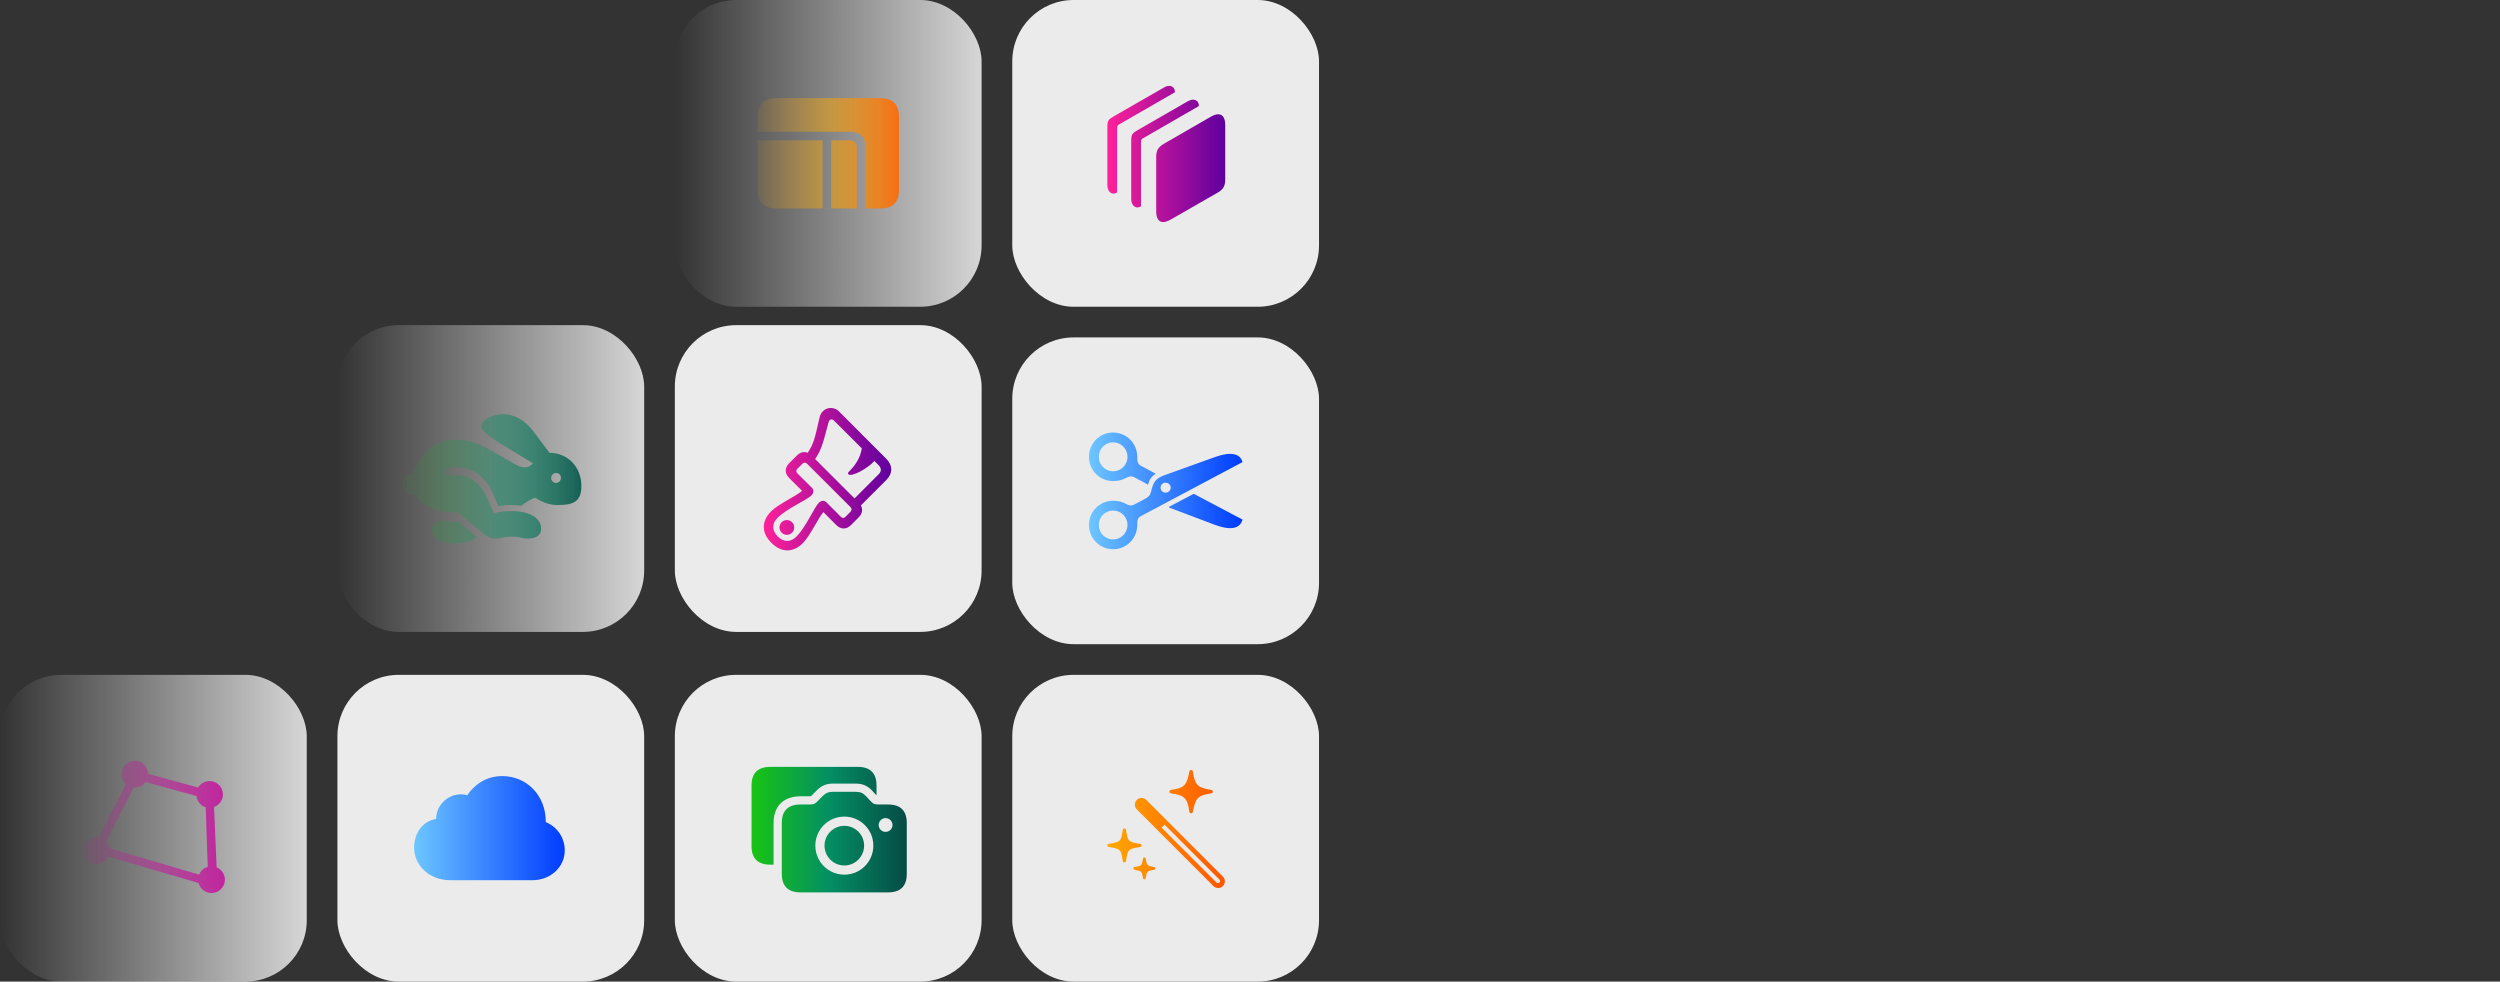
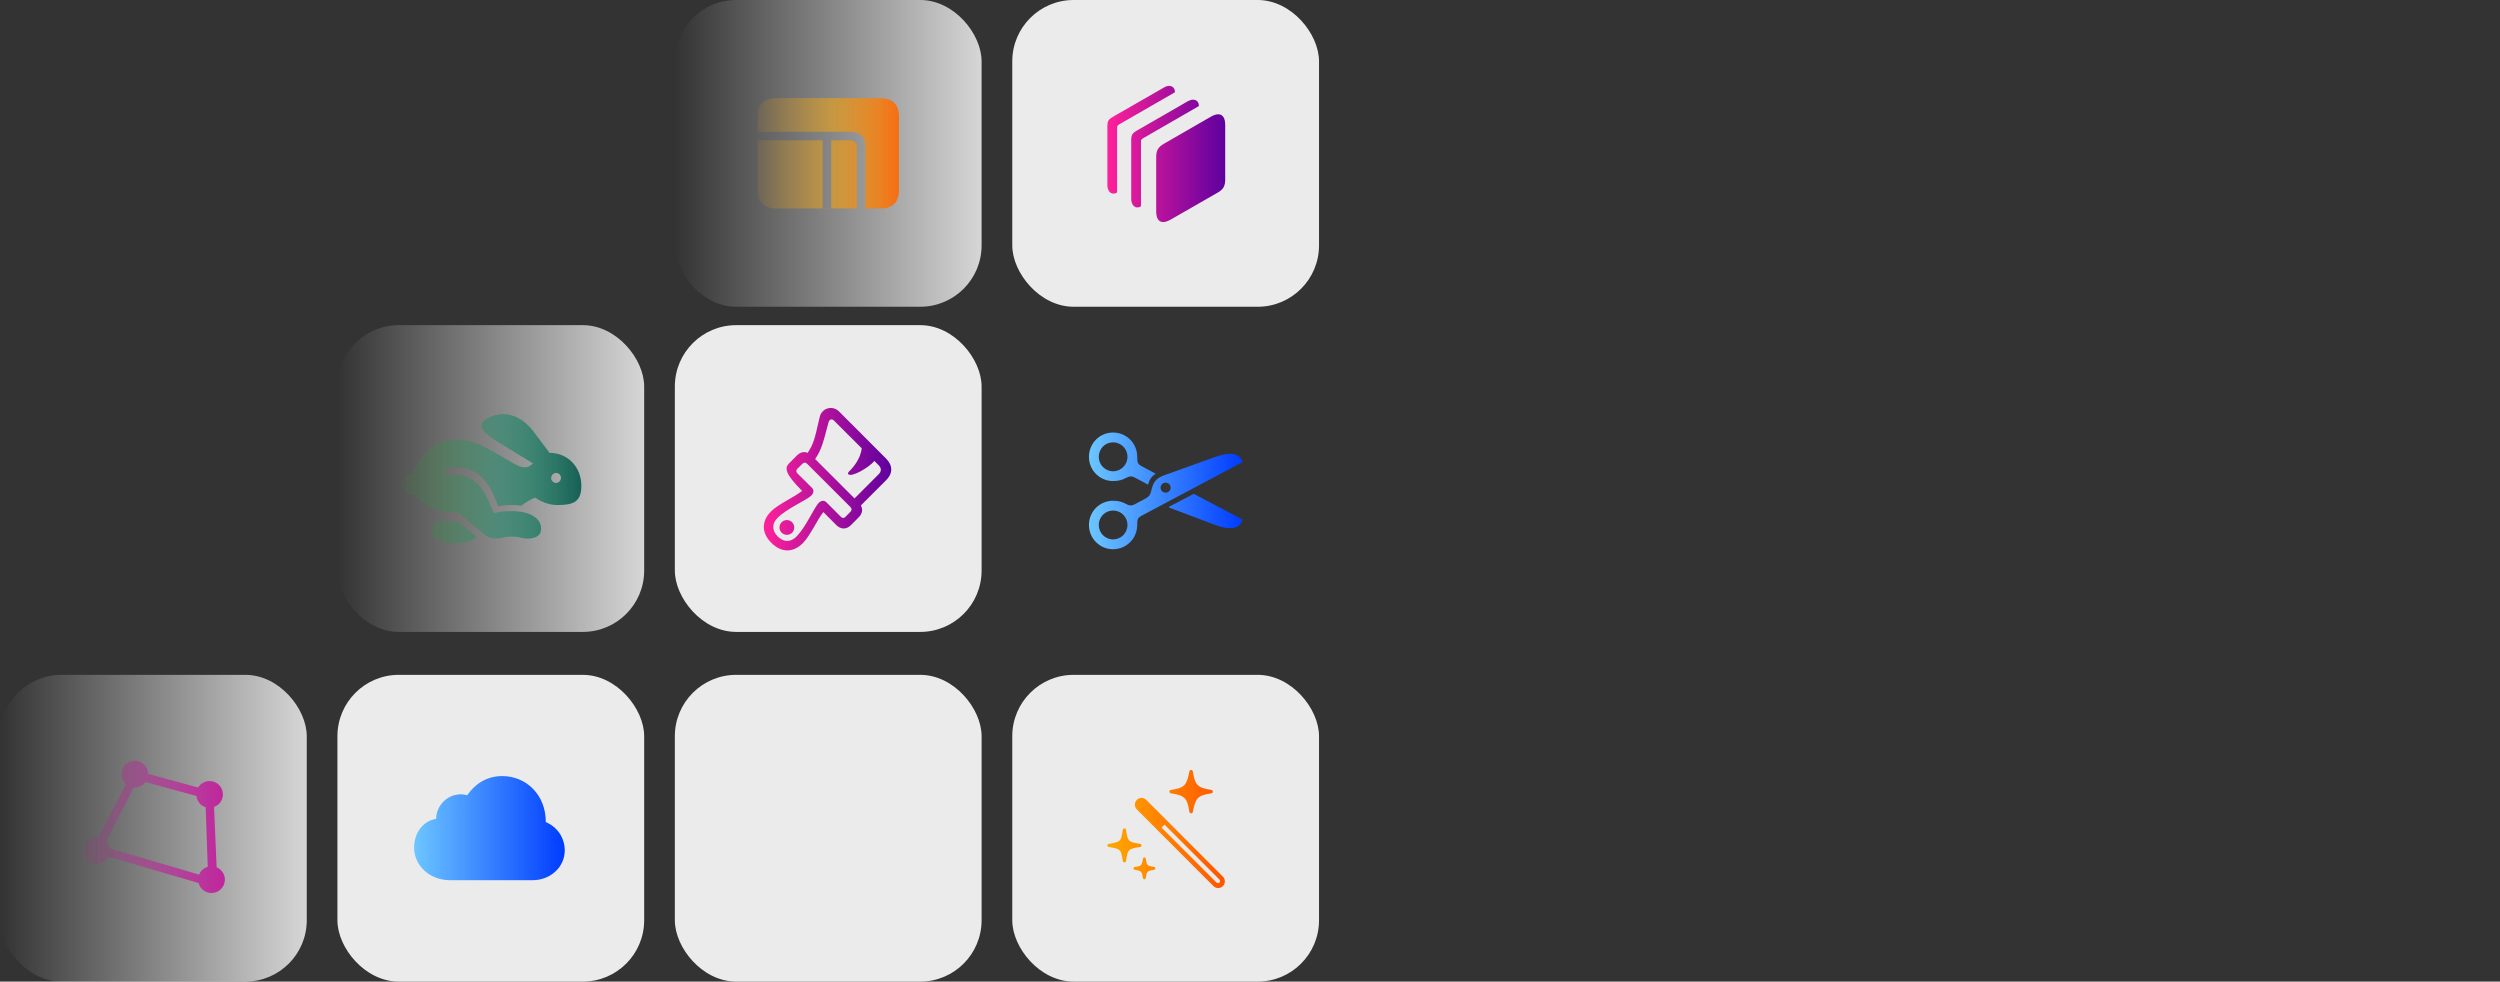
<svg xmlns="http://www.w3.org/2000/svg" fill="none" height="100%" overflow="visible" preserveAspectRatio="none" style="display: block;" viewBox="0 0 815 320" width="100%">
  <rect x="0" y="0" width="815" height="320" fill="#333333" stroke="none" />
  <g id="Frame 1597881240">
    <g id="Group 1597881388">
      <rect fill="white" fill-opacity="0.9" height="100" id="Rectangle 161124466" rx="20" width="100" x="330" y="220" />
      <rect fill="white" fill-opacity="0.9" height="100" id="Rectangle 161124467" rx="20" width="100" x="220" y="220" />
      <rect fill="white" fill-opacity="0.9" height="100" id="Rectangle 161124468" rx="20" width="100" x="110" y="220" />
      <rect fill="white" fill-opacity="0.9" height="100" id="Rectangle 161124469" rx="20" width="100" x="220" y="106" />
      <rect fill="url(#paint0_linear_0_23611)" fill-opacity="0.8" height="100" id="Rectangle 161124470" rx="20" width="100" x="110" y="106" />
      <rect fill="url(#paint1_linear_0_23611)" fill-opacity="0.8" height="100" id="Rectangle 161124471" rx="20" width="100" y="220" />
      <rect fill="url(#paint2_linear_0_23611)" fill-opacity="0.8" height="100" id="Rectangle 161124472" rx="20" width="100" x="220" />
-       <rect fill="white" fill-opacity="0.9" height="100" id="Rectangle 161124473" rx="20" width="100" x="330" y="110" />
      <rect fill="white" fill-opacity="0.9" height="100" id="Rectangle 161124474" rx="20" width="100" x="330" />
      <path d="M173.594 286.945H146.699C140.02 286.945 135 282.121 135 276.379C135 271.613 137.754 267.668 142.168 266.965C142.266 261.496 147.5 257.844 152.305 259.25C154.648 255.832 158.418 253 163.711 253C171.699 253 177.969 259.289 177.93 268C181.738 269.602 184.102 273.156 184.102 277.258C184.102 282.629 179.492 286.945 173.594 286.945Z" fill="url(#paint3_linear_0_23611)" id="" />
-       <path d="M245 275.82V256.055C245 252.031 247.031 250 251.133 250H279.629C283.691 250 285.742 252.031 285.742 256.055V259.238C285.625 259.18 285.449 258.965 285.293 258.809L284.414 257.852C282.891 256.191 281.191 255.449 278.945 255.449H271.543C269.336 255.449 267.695 256.172 266.133 257.793L264.746 259.199C264.414 259.551 264.316 259.59 263.887 259.59H260.996C255.43 259.59 252.188 262.793 252.188 268.301V281.875H251.133C247.031 281.875 245 279.844 245 275.82ZM260.996 290.918C256.895 290.918 254.863 288.887 254.863 284.863V268.301C254.863 264.277 256.895 262.266 260.996 262.266H263.887C265.352 262.266 265.703 262.012 266.562 261.172L268.047 259.648C269.102 258.574 270 258.125 271.543 258.125H278.945C280.469 258.125 281.426 258.555 282.422 259.648L283.828 261.172C284.668 262.09 285.117 262.266 286.582 262.266H289.492C293.574 262.266 295.605 264.277 295.605 268.301V284.863C295.605 288.887 293.574 290.918 289.492 290.918H260.996ZM275.254 285.137C280.469 285.137 284.707 280.918 284.707 275.664C284.707 270.449 280.469 266.211 275.254 266.211C270.02 266.211 265.801 270.449 265.801 275.664C265.801 280.918 270.02 285.137 275.254 285.137ZM288.691 271.191C289.941 271.191 290.957 270.195 290.957 268.965C290.957 267.715 289.941 266.699 288.691 266.699C287.461 266.699 286.445 267.715 286.445 268.965C286.445 270.195 287.461 271.191 288.691 271.191ZM275.254 282.148C271.699 282.148 268.789 279.238 268.789 275.664C268.789 272.109 271.699 269.219 275.254 269.219C278.809 269.219 281.699 272.109 281.699 275.664C281.699 279.238 278.809 282.148 275.254 282.148Z" fill="url(#paint4_linear_0_23611)" id="" />
      <path d="M362.852 156.82C358.496 156.82 355 153.305 355 148.93C355 144.535 358.496 141 362.852 141C367.227 141 370.742 144.516 370.742 148.93C370.742 150.668 370.859 151.273 372.246 152.016L376.68 154.379V154.496C375.449 155.277 374.707 156.332 374.258 157.973H374.141C373.887 157.797 373.555 157.602 373.145 157.387L369.844 155.629C369.355 155.395 369.082 155.316 368.711 155.316C367.09 155.316 366.504 156.82 362.852 156.82ZM362.852 153.637C365.469 153.637 367.559 151.508 367.559 148.93C367.559 146.293 365.469 144.203 362.852 144.203C360.273 144.203 358.203 146.293 358.203 148.93C358.203 151.508 360.273 153.637 362.852 153.637ZM362.852 179.047C358.496 179.047 355 175.512 355 171.117C355 166.762 358.496 163.246 362.852 163.246C366.484 163.246 367.07 164.77 368.711 164.77C369.082 164.77 369.355 164.691 369.844 164.438L372.871 162.836C374.414 162.055 374.883 161.547 375.156 160.531L375.547 159.105C376.133 156.918 377.188 155.785 379.531 154.945L396.211 148.949C401.074 147.23 404.258 147.719 405.059 150.648L372.012 168.207C370.82 168.852 370.742 169.496 370.742 171.117C370.742 175.531 367.227 179.047 362.852 179.047ZM379.961 160.609C380.879 160.609 381.641 159.887 381.641 158.988C381.641 158.051 380.879 157.348 379.961 157.348C379.102 157.348 378.34 158.051 378.34 158.988C378.34 159.887 379.102 160.609 379.961 160.609ZM396.211 171.156L381.094 165.453V165.219L389.16 160.98L405.059 169.379C404.258 172.387 401.113 172.973 396.211 171.156ZM362.852 175.844C365.469 175.844 367.559 173.754 367.559 171.117C367.559 168.539 365.469 166.43 362.852 166.43C360.273 166.43 358.203 168.539 358.203 171.117C358.203 173.754 360.273 175.844 362.852 175.844Z" fill="url(#paint5_linear_0_23611)" id="" />
      <path d="M388.324 265.141C387.973 265.141 387.777 264.945 387.738 264.633C387.055 260.258 386.293 259.301 381.762 258.637C381.43 258.578 381.234 258.363 381.234 258.09C381.234 257.777 381.43 257.543 381.762 257.504C386.293 256.84 386.879 255.863 387.738 251.508C387.797 251.195 388.012 251 388.324 251C388.598 251 388.812 251.195 388.871 251.527C389.535 255.785 390.316 256.84 394.867 257.504C395.18 257.543 395.375 257.777 395.375 258.09C395.375 258.363 395.18 258.598 394.867 258.637C390.316 259.301 389.73 260.258 388.871 264.652C388.812 264.945 388.598 265.141 388.324 265.141ZM398.676 288.852C397.855 289.711 396.43 289.73 395.57 288.852L370.609 263.871C369.75 262.992 369.75 261.664 370.59 260.785C371.41 259.906 372.836 259.906 373.695 260.785L398.656 285.766C399.516 286.645 399.516 287.973 398.676 288.852ZM397.543 287.699C397.816 287.426 397.816 287.016 397.543 286.742L379.652 268.852L378.676 269.809L396.566 287.699C396.84 287.973 397.27 287.973 397.543 287.699ZM366.547 281.156C366.273 281.156 366.078 280.961 366.039 280.688C365.453 277.016 365.453 276.742 361.469 276.117C361.195 276.078 361 275.902 361 275.609C361 275.316 361.195 275.141 361.469 275.102C365.453 274.477 365.453 274.203 366.039 270.531C366.078 270.258 366.273 270.062 366.547 270.062C366.84 270.062 367.035 270.258 367.074 270.531C367.66 274.203 367.66 274.477 371.645 275.102C371.918 275.141 372.113 275.316 372.113 275.609C372.113 275.902 371.918 276.078 371.645 276.117C367.66 276.742 367.66 277.016 367.074 280.688C367.035 280.961 366.84 281.156 366.547 281.156ZM373.07 286.664C372.836 286.664 372.68 286.488 372.621 286.254C372.152 284.086 372.348 283.988 369.887 283.539C369.652 283.48 369.496 283.305 369.496 283.09C369.496 282.855 369.652 282.68 369.906 282.641C372.348 282.25 372.152 282.133 372.621 279.945C372.68 279.691 372.836 279.516 373.07 279.516C373.285 279.516 373.461 279.691 373.52 279.906C373.91 282.133 373.793 282.191 376.254 282.641C376.488 282.68 376.645 282.875 376.645 283.09C376.645 283.305 376.488 283.48 376.254 283.539C373.773 283.988 373.871 284.086 373.52 286.254C373.461 286.488 373.305 286.664 373.07 286.664Z" fill="url(#paint6_linear_0_23611)" id="" />
-       <path d="M251.464 176.961C248.202 173.719 248.182 169.891 251.385 166.688C253.749 164.324 259.315 161.863 261.483 160.027L257.303 155.867C255.76 154.324 255.78 152.508 257.264 151.024L259.784 148.484C260.878 147.41 262.128 147.117 263.299 147.625C265.331 144.539 265.604 142.957 267.186 136.063C267.909 132.879 271.464 132.078 273.514 134.129L288.846 149.481C291.073 151.707 291.112 154.305 288.944 156.473L280.643 164.774C281.366 166.063 281.131 167.43 279.94 168.641L277.421 171.18C275.936 172.664 274.1 172.664 272.577 171.121L268.417 166.941C266.581 169.129 264.1 174.695 261.737 177.059C258.534 180.262 254.725 180.223 251.464 176.961ZM276.581 154.617C276.405 154.441 276.385 154.129 276.639 153.875C278.729 151.785 280.467 149.402 280.936 146.16L271.835 137.078C271.171 136.434 270.35 136.688 270.096 137.684C268.456 143.738 268.046 146.199 265.741 149.656L278.573 162.488L286.522 154.52C287.362 153.68 287.362 152.586 286.464 151.688L285.057 150.281C282.909 152.703 277.577 155.613 276.581 154.617ZM259.979 152.762C259.471 153.27 259.471 153.836 259.979 154.344L264.686 159.031C265.409 159.734 265.311 160.672 264.53 161.512C263.026 163.035 256.6 165.711 253.495 168.797C251.6 170.672 251.62 172.957 253.534 174.891C255.487 176.824 257.753 176.824 259.628 174.93C262.733 171.844 265.409 165.418 266.932 163.914C267.753 163.113 268.69 163.035 269.413 163.758L274.081 168.445C274.589 168.992 275.174 168.973 275.682 168.426L277.206 166.883C277.733 166.356 277.733 165.809 277.245 165.301L263.124 151.199C262.616 150.691 262.069 150.711 261.561 151.219L259.979 152.762ZM256.522 174.363C255.194 174.363 254.1 173.27 254.1 171.941C254.1 170.613 255.194 169.539 256.522 169.539C257.85 169.539 258.924 170.613 258.924 171.941C258.924 173.27 257.85 174.363 256.522 174.363Z" fill="url(#paint7_linear_0_23611)" id="" />
+       <path d="M251.464 176.961C248.202 173.719 248.182 169.891 251.385 166.688C253.749 164.324 259.315 161.863 261.483 160.027C255.76 154.324 255.78 152.508 257.264 151.024L259.784 148.484C260.878 147.41 262.128 147.117 263.299 147.625C265.331 144.539 265.604 142.957 267.186 136.063C267.909 132.879 271.464 132.078 273.514 134.129L288.846 149.481C291.073 151.707 291.112 154.305 288.944 156.473L280.643 164.774C281.366 166.063 281.131 167.43 279.94 168.641L277.421 171.18C275.936 172.664 274.1 172.664 272.577 171.121L268.417 166.941C266.581 169.129 264.1 174.695 261.737 177.059C258.534 180.262 254.725 180.223 251.464 176.961ZM276.581 154.617C276.405 154.441 276.385 154.129 276.639 153.875C278.729 151.785 280.467 149.402 280.936 146.16L271.835 137.078C271.171 136.434 270.35 136.688 270.096 137.684C268.456 143.738 268.046 146.199 265.741 149.656L278.573 162.488L286.522 154.52C287.362 153.68 287.362 152.586 286.464 151.688L285.057 150.281C282.909 152.703 277.577 155.613 276.581 154.617ZM259.979 152.762C259.471 153.27 259.471 153.836 259.979 154.344L264.686 159.031C265.409 159.734 265.311 160.672 264.53 161.512C263.026 163.035 256.6 165.711 253.495 168.797C251.6 170.672 251.62 172.957 253.534 174.891C255.487 176.824 257.753 176.824 259.628 174.93C262.733 171.844 265.409 165.418 266.932 163.914C267.753 163.113 268.69 163.035 269.413 163.758L274.081 168.445C274.589 168.992 275.174 168.973 275.682 168.426L277.206 166.883C277.733 166.356 277.733 165.809 277.245 165.301L263.124 151.199C262.616 150.691 262.069 150.711 261.561 151.219L259.979 152.762ZM256.522 174.363C255.194 174.363 254.1 173.27 254.1 171.941C254.1 170.613 255.194 169.539 256.522 169.539C257.85 169.539 258.924 170.613 258.924 171.941C258.924 173.27 257.85 174.363 256.522 174.363Z" fill="url(#paint7_linear_0_23611)" id="" />
      <path d="M161.664 175.586C160.18 175.586 159.066 175.293 157.094 173.535L149.184 166.973C148.891 166.973 148.598 166.992 148.305 166.992C142.777 166.992 138.109 165.391 135.258 161.406C132.797 161.406 131 159.98 131 157.715C131 155.703 132.582 154.336 134.672 154.336C137.309 147.07 142.25 143.34 148.754 143.34C155.004 143.34 159.652 146.602 165.668 150.078C168.031 151.445 169.613 152.363 171.117 152.363C172.094 152.363 172.875 151.914 173.754 151.074L162.504 144.199C160.062 142.695 156.898 140.508 156.898 138.945C156.898 136.641 161.137 135 163.988 135C167.465 135 171 136.816 173.91 140.664L179.145 147.637C185.062 147.617 189.516 152.227 189.516 158.379C189.516 163.477 187.094 164.648 181.703 164.648C179.105 164.648 176.605 163.691 174.418 162.207C172.445 163.066 171.098 163.984 169.906 164.863C168.793 164.707 167.738 164.629 166.586 164.629C165.141 164.629 163.715 164.766 162.406 165.039L161.059 161.777C158.48 155.449 154.262 152.305 148.539 152.305C146.762 152.305 145.141 152.598 145.141 153.809C145.141 154.551 145.648 154.883 146.41 154.883H148.715C153.441 154.883 156.781 157.891 158.852 162.5L160.961 167.305C162.602 166.895 163.891 166.621 166.781 166.621C172.68 166.621 176.41 168.926 176.41 172.363C176.41 174.395 174.887 175.586 171.996 175.586C170.082 175.586 169.379 174.941 166.801 174.941C164.242 174.941 163.031 175.586 161.664 175.586ZM181.254 157.441C182.152 157.441 182.875 156.641 182.875 155.762C182.875 154.883 182.172 154.18 181.273 154.18C180.395 154.18 179.672 154.961 179.672 155.84C179.672 156.699 180.375 157.441 181.254 157.441ZM147.543 177.129C143.402 177.129 140.746 175.391 140.746 172.773C140.746 171.016 142.094 169.844 144.281 169.844C146 169.844 147.445 170.137 148.422 170.137C148.832 170.137 149.164 170.098 149.438 170.078L155.492 175.117C153.617 176.406 151.312 177.129 147.543 177.129Z" fill="url(#paint8_linear_0_23611)" id="" />
      <path d="M363.012 63.117C361.801 63.117 361 61.965 361 60.285V41.594C361 39.367 361.215 39.016 363.129 37.902L379.516 28.488C380.102 28.137 380.648 28 381.156 28C382.25 28 383.09 28.801 383.012 30.09L364.906 40.52C364.301 40.852 364.164 41.125 364.164 41.828V62.727C363.773 63 363.363 63.117 363.012 63.117ZM370.805 67.629C369.633 67.629 368.773 66.477 368.773 64.797V46.086C368.773 43.898 369.008 43.488 370.922 42.395L387.309 32.961C387.895 32.648 388.441 32.492 388.93 32.492C390.082 32.492 390.883 33.312 390.824 34.582L372.719 45.031C372.074 45.383 371.957 45.578 371.957 46.34V67.238C371.566 67.512 371.176 67.629 370.805 67.629ZM379.184 72.394C377.699 72.394 376.918 71.144 376.918 68.879V51.184C376.918 49.055 377.562 47.961 379.398 46.887L394.75 38.039C395.668 37.512 396.469 37.258 397.133 37.258C398.598 37.258 399.418 38.449 399.418 40.793V58.488C399.418 60.676 398.773 61.75 396.977 62.785L381.664 71.574C380.688 72.121 379.867 72.394 379.184 72.394Z" fill="url(#paint9_linear_0_23611)" id="" />
      <path d="M282.117 47.742C282.117 44.617 280.438 42.957 277.254 42.957H247V38.055C247 34.031 249.051 32 253.133 32H286.922C291.023 32 293.055 34.031 293.055 38.055V61.922C293.055 65.945 291.023 67.957 286.922 67.957H282.117V47.742ZM279.324 48.055V67.957H282.117V67.977H279.324V67.957H270.965V45.75H277.059C278.484 45.75 279.324 46.609 279.324 48.055ZM253.133 67.957C249.051 67.957 247 65.945 247 61.922V45.75H268.172V67.957H270.965V67.977H268.172V67.957H253.133Z" fill="url(#paint10_linear_0_23611)" id="" />
      <path d="M27 277.336C27 274.934 28.973 272.98 31.375 272.98C31.57 272.98 31.766 273 31.98 273.059L41.043 255.637C40.145 254.816 39.578 253.664 39.578 252.375C39.578 249.973 41.551 248 43.953 248C46.297 248 48.23 249.914 48.289 252.277L64.559 256.73C65.34 255.48 66.727 254.621 68.328 254.621C70.711 254.621 72.664 256.574 72.664 258.977C72.664 260.871 71.453 262.473 69.773 263.059L70.613 282.746C72.176 283.391 73.309 284.953 73.309 286.77C73.309 289.172 71.336 291.125 68.953 291.125C66.922 291.125 65.203 289.738 64.734 287.863L35.281 279.25C34.578 280.695 33.074 281.711 31.375 281.711C28.973 281.711 27 279.738 27 277.336ZM34.539 274.367C35.125 274.992 35.477 275.676 35.594 276.516L64.91 285.129C65.379 283.898 66.434 282.941 67.723 282.57L67.039 263.156C65.418 262.668 64.188 261.203 64.051 259.504L47.391 254.934C46.609 256.145 45.145 256.867 43.621 256.672L34.539 274.367Z" fill="url(#paint11_linear_0_23611)" id="" />
    </g>
  </g>
  <defs>
    <linearGradient gradientUnits="userSpaceOnUse" id="paint0_linear_0_23611" x1="210" x2="110" y1="156" y2="156">
      <stop stop-color="white" />
      <stop offset="1" stop-color="white" stop-opacity="0" />
    </linearGradient>
    <linearGradient gradientUnits="userSpaceOnUse" id="paint1_linear_0_23611" x1="100" x2="0" y1="270" y2="270">
      <stop stop-color="white" />
      <stop offset="1" stop-color="white" stop-opacity="0" />
    </linearGradient>
    <linearGradient gradientUnits="userSpaceOnUse" id="paint2_linear_0_23611" x1="320" x2="220" y1="50" y2="50">
      <stop stop-color="white" />
      <stop offset="1" stop-color="white" stop-opacity="0" />
    </linearGradient>
    <linearGradient gradientUnits="userSpaceOnUse" id="paint3_linear_0_23611" x1="135" x2="184.102" y1="269.973" y2="269.973">
      <stop stop-color="#6DC6FF" />
      <stop offset="1" stop-color="#003CFF" />
    </linearGradient>
    <linearGradient gradientUnits="userSpaceOnUse" id="paint4_linear_0_23611" x1="245" x2="295.605" y1="270.459" y2="270.459">
      <stop stop-color="#18C413" />
      <stop offset="0.5" stop-color="#038F63" />
      <stop offset="1" stop-color="#064B46" />
    </linearGradient>
    <linearGradient gradientUnits="userSpaceOnUse" id="paint5_linear_0_23611" x1="355" x2="405.059" y1="160.023" y2="160.023">
      <stop stop-color="#6DC6FF" />
      <stop offset="1" stop-color="#003CFF" />
    </linearGradient>
    <linearGradient gradientUnits="userSpaceOnUse" id="paint6_linear_0_23611" x1="361" x2="399.303" y1="270.252" y2="270.252">
      <stop stop-color="#FFA800" />
      <stop offset="1" stop-color="#FF5500" />
    </linearGradient>
    <linearGradient gradientUnits="userSpaceOnUse" id="paint7_linear_0_23611" x1="249" x2="290.544" y1="156.217" y2="156.217">
      <stop stop-color="#FF219A" />
      <stop offset="1" stop-color="#5E009E" />
    </linearGradient>
    <linearGradient gradientUnits="userSpaceOnUse" id="paint8_linear_0_23611" x1="126.02" x2="195.02" y1="157.563" y2="157.563">
      <stop stop-color="#18C413" stop-opacity="0" />
      <stop offset="0.5" stop-color="#038F63" stop-opacity="0.4" />
      <stop offset="1" stop-color="#064B46" />
    </linearGradient>
    <linearGradient gradientUnits="userSpaceOnUse" id="paint9_linear_0_23611" x1="361" x2="399.418" y1="50.197" y2="50.197">
      <stop stop-color="#FF219A" />
      <stop offset="1" stop-color="#5E009E" />
    </linearGradient>
    <linearGradient gradientUnits="userSpaceOnUse" id="paint10_linear_0_23611" x1="242.02" x2="299.02" y1="50.07" y2="50.07">
      <stop stop-color="#FFA800" stop-opacity="0" />
      <stop offset="0.5" stop-color="#FFA800" stop-opacity="0.5" />
      <stop offset="1" stop-color="#FF5500" />
    </linearGradient>
    <linearGradient gradientUnits="userSpaceOnUse" id="paint11_linear_0_23611" x1="79.019" x2="22.02" y1="269.625" y2="269.625">
      <stop stop-color="#C2159B" />
      <stop offset="1" stop-color="#C2159B" stop-opacity="0" />
    </linearGradient>
  </defs>
</svg>